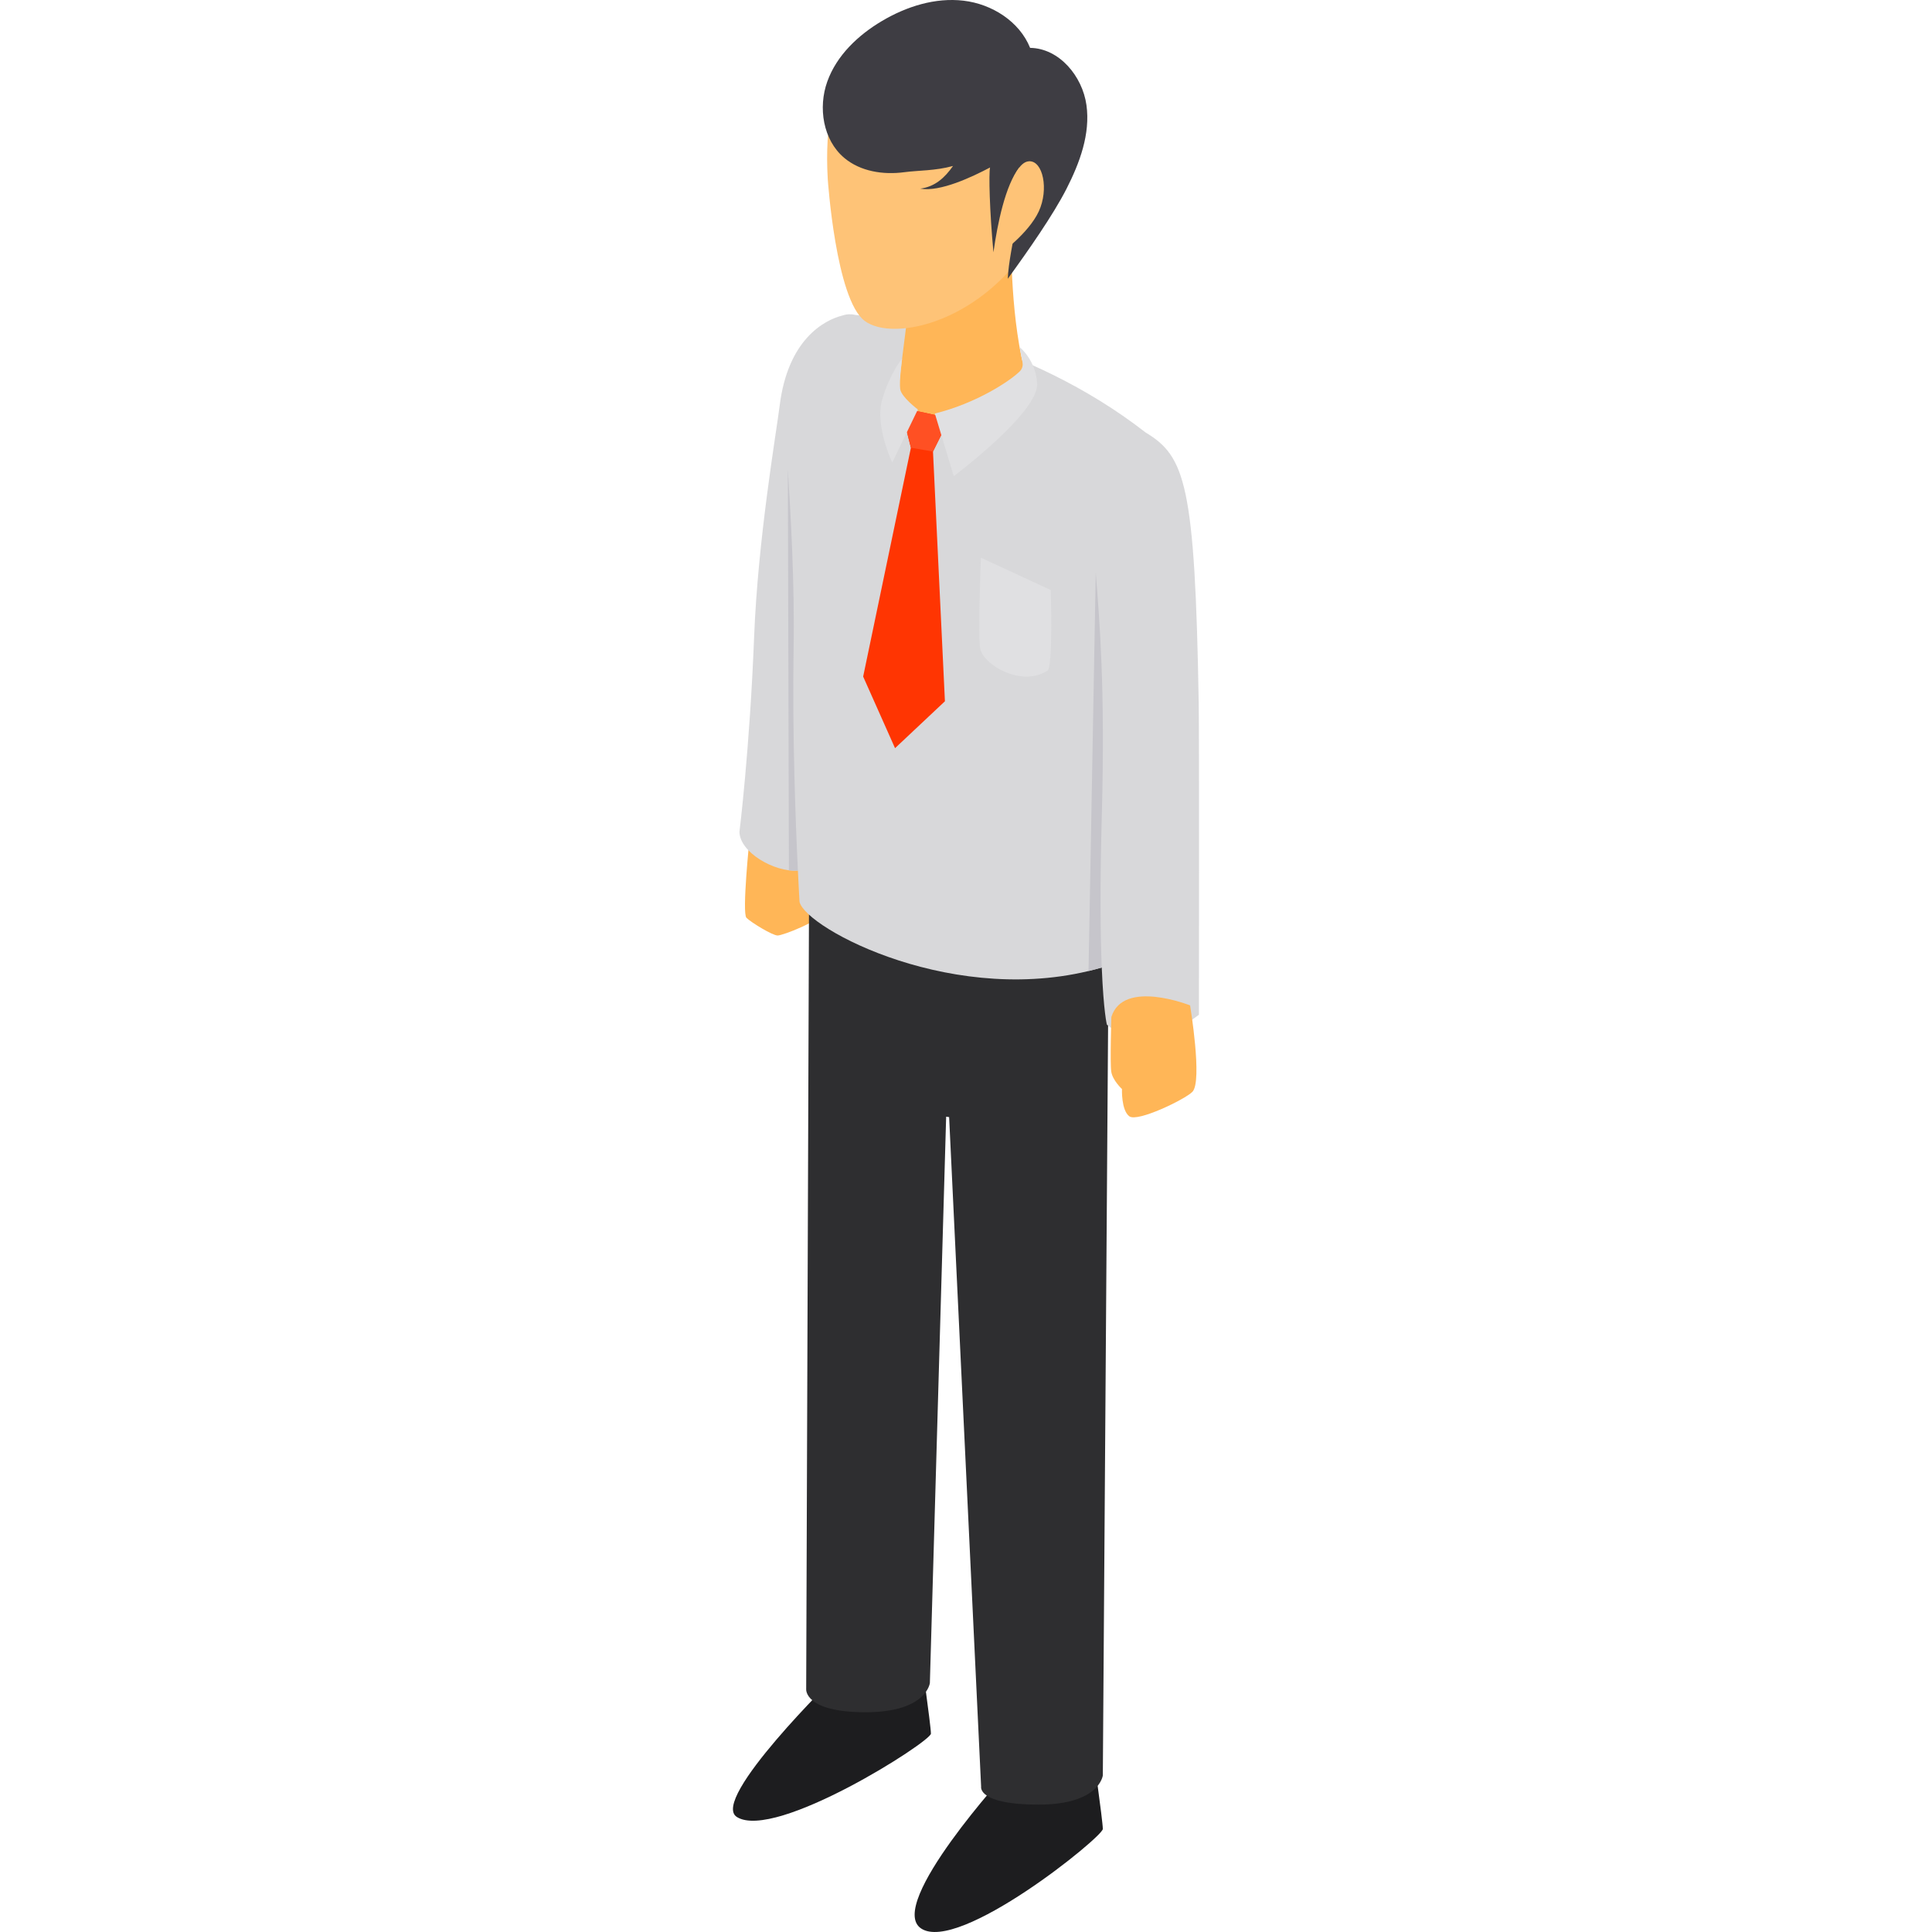
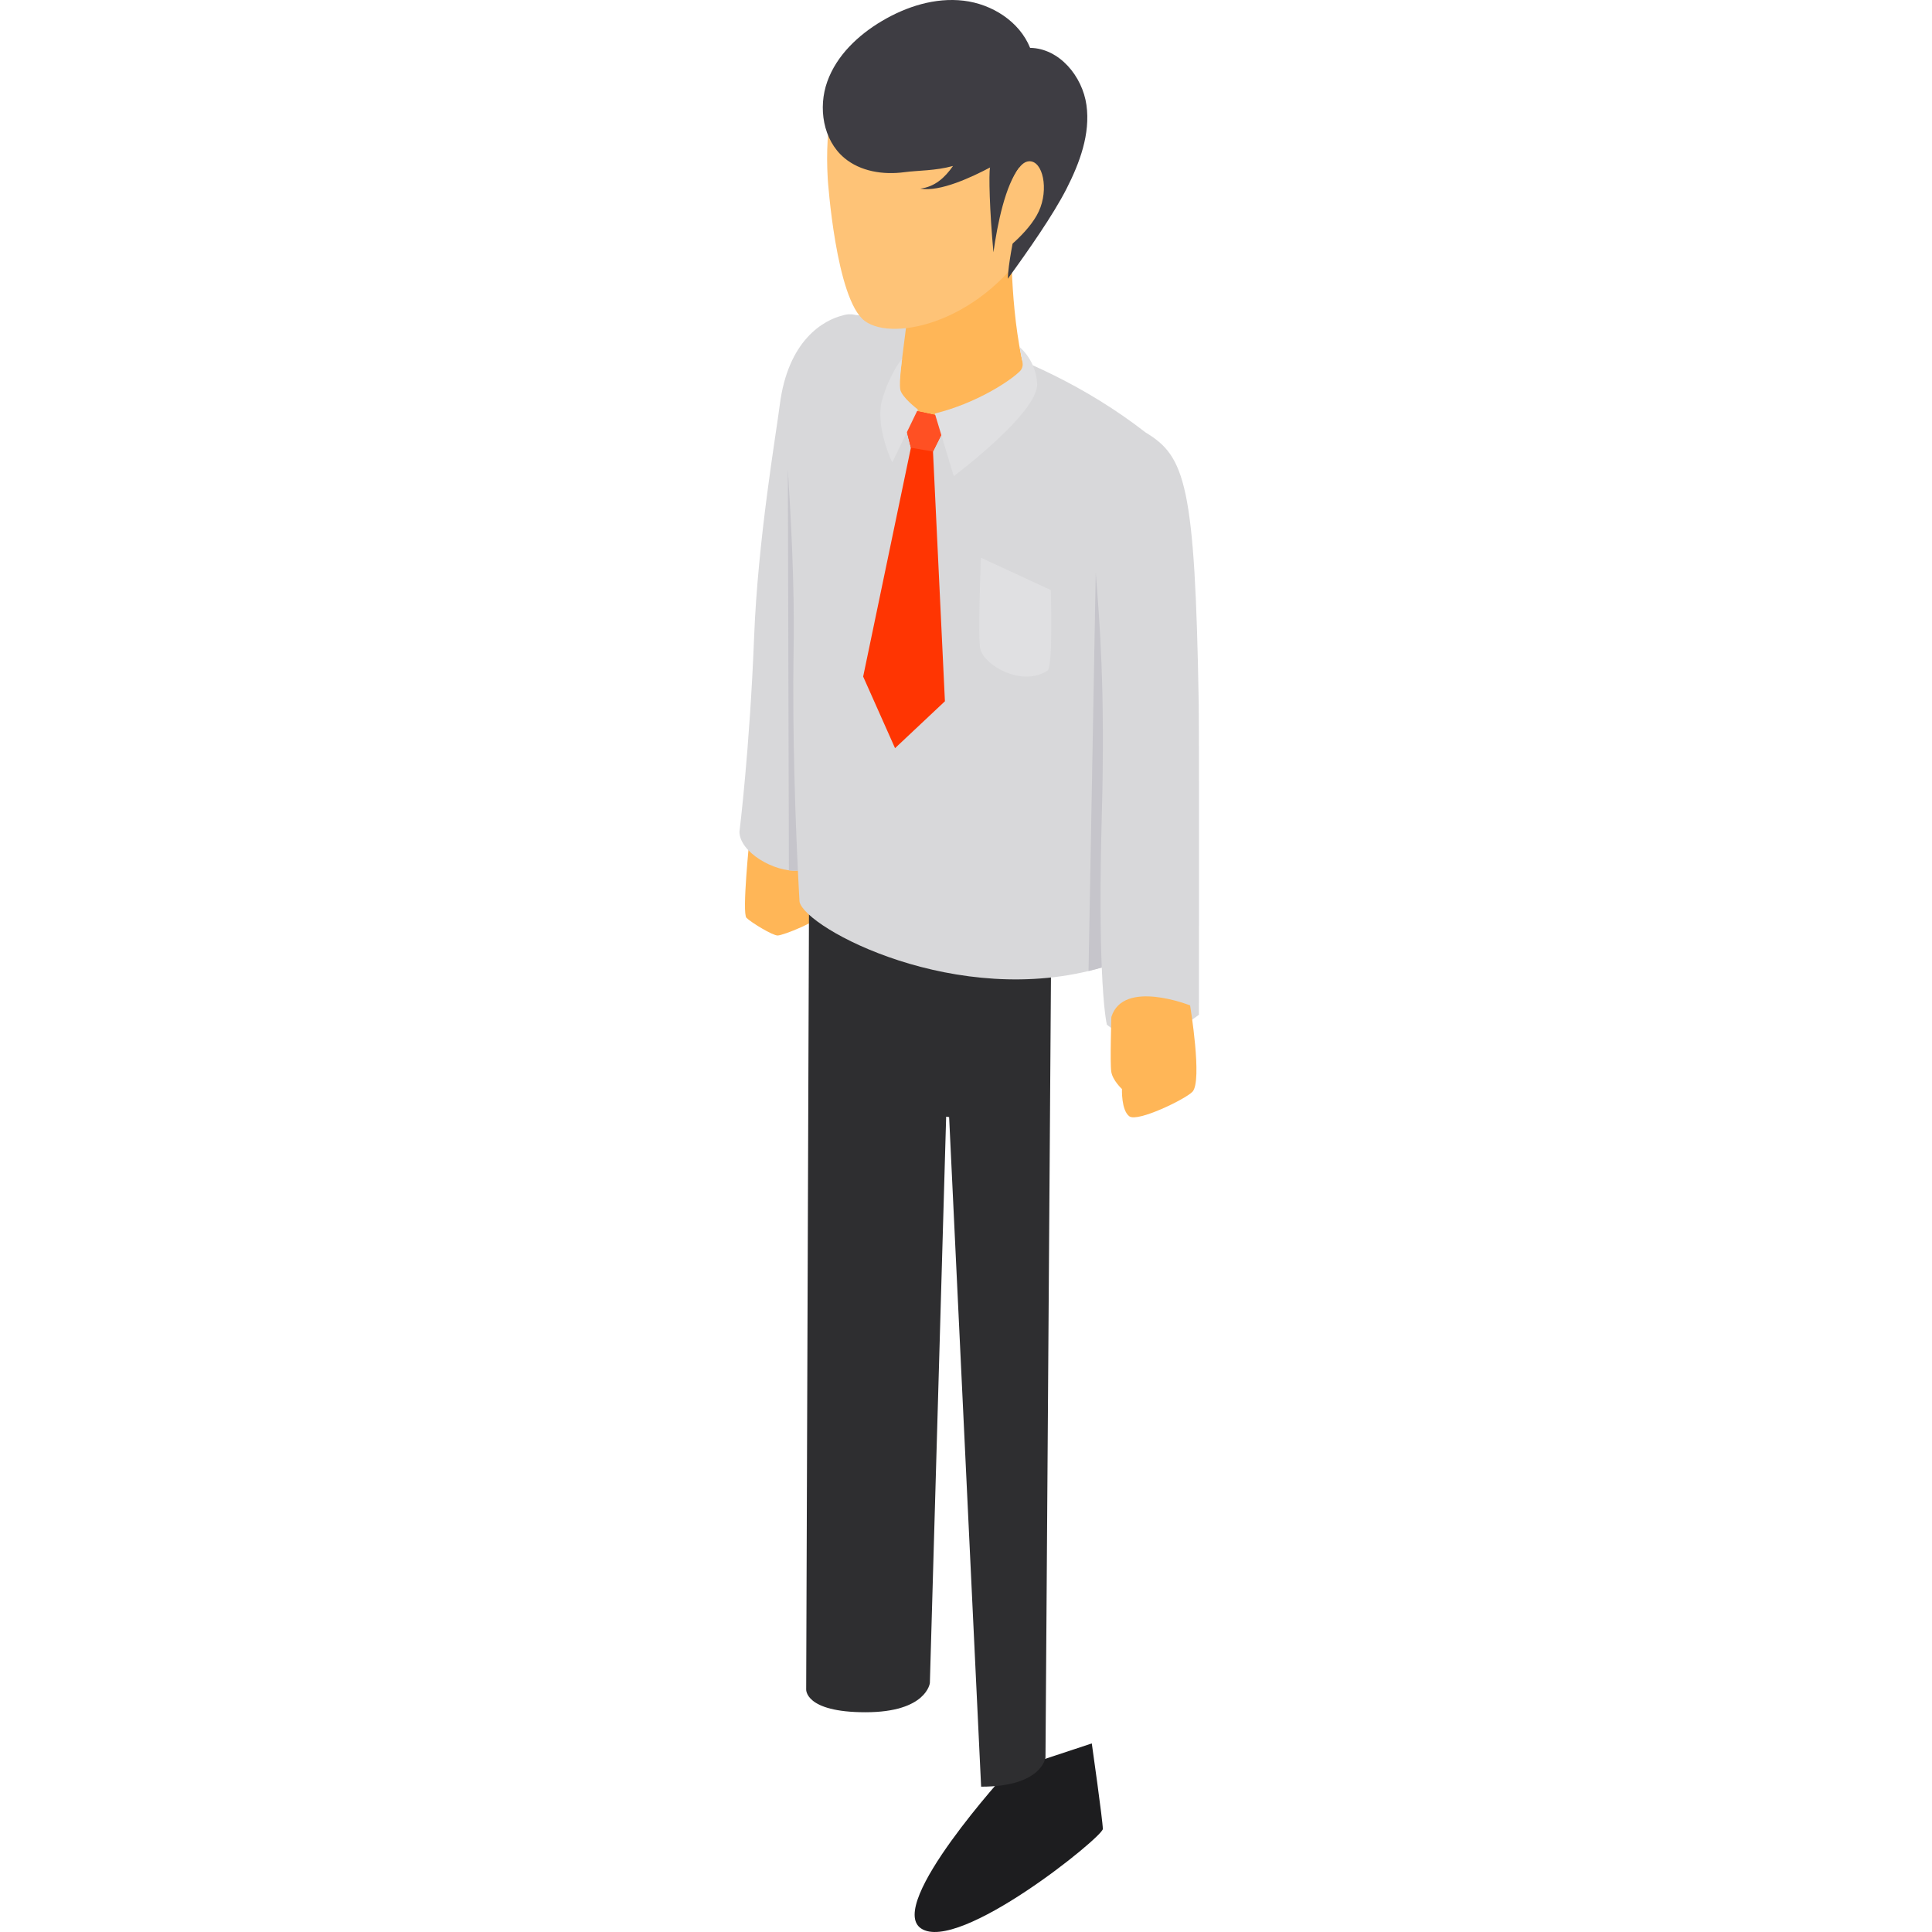
<svg xmlns="http://www.w3.org/2000/svg" height="800px" width="800px" version="1.1" id="Layer_1" viewBox="0 0 511.999 511.999" xml:space="preserve">
  <path style="fill:#FFB657;" d="M198.653,222.135c0,0-2.069,19.861-0.835,21.095c1.234,1.234,6.905,4.687,8.263,4.687  c1.358,0,11.293-3.805,12.451-6.405c0.997-2.238,0.267-7.892-2.566-11.292c-3.253-3.904-2.833-10.766-2.833-10.766L198.653,222.135z  " />
  <g>
-     <path style="fill:#1D1D1F;" d="M221.594,444.097c0,0-33.61,32.835-26.318,37.423c10.155,6.389,51.427-19.976,51.427-22.091   c0-2.116-2.923-22.666-2.923-22.666L221.594,444.097z" />
    <path style="fill:#1D1D1F;" d="M267.151,469.361c0,0-32.444,35.409-23.058,41.696c9.967,6.677,48.167-24.249,48.167-26.364   c0-2.116-2.923-22.665-2.923-22.665L267.151,469.361z" />
  </g>
-   <path style="fill:#2E2E30;" d="M214.391,240.512l-0.745,207.173c0,0-0.477,6.076,15.722,6.076s17.056-7.75,17.056-7.75  l4.316-150.078l0.787,0.113l8.48,177.441c0,0-1.002,4.756,15.197,4.756c16.2,0,17.056-7.75,17.056-7.75l1.566-222.968  L214.391,240.512z" />
+   <path style="fill:#2E2E30;" d="M214.391,240.512l-0.745,207.173c0,0-0.477,6.076,15.722,6.076s17.056-7.75,17.056-7.75  l4.316-150.078l0.787,0.113l8.48,177.441c16.2,0,17.056-7.75,17.056-7.75l1.566-222.968  L214.391,240.512z" />
  <path style="fill:#D8D8DA;" d="M317.671,186.385c-0.978-58.155-3.582-65.452-14.102-71.794  c-31.735-24.684-69.028-30.218-76.964-31.147c-0.262-0.05-0.509-0.116-0.79-0.146c-0.159-0.017-0.372-0.019-0.627-0.004  c-0.077-0.007-0.118-0.01-0.118-0.01c-0.575,0.009-1.188,0.123-1.827,0.333c-4.887,1.228-14.422,6.396-16.608,23.776  c-0.98,7.787-5.768,35.383-6.785,61.383c-1.165,29.792-3.885,51.641-3.885,51.641c0,5.383,9.183,10.765,15.485,10.303  c0.247,5.169,0.434,8.265,0.434,8.265c1.544,7.066,41.802,28.572,80.093,17.42c0.486,11.789,1.355,15.129,1.355,15.129  s9.431,8.871,24.397-2.613C317.727,268.919,317.828,195.722,317.671,186.385z" />
  <path style="fill:#FFB657;" d="M294.52,269.518c0,0-0.371,12.148-0.029,14.466c0.342,2.317,2.843,4.619,2.843,4.619  s-0.226,5.613,1.95,7.23c2.176,1.616,14.783-4.508,16.718-6.493c2.719-2.791-0.615-22.897-0.615-22.897  S297.668,259.369,294.52,269.518z" />
  <path style="fill:#C6C5CB;" d="M210.311,172.025c0.298-17.974-0.797-35.786-1.523-47.651l0.28,106.268  c0.823,0.104,1.62,0.123,2.381,0.069C210.863,218.484,209.938,194.587,210.311,172.025z" />
  <path style="fill:#FFB657;" d="M241.59,75.357c0,0-2.25,16.999-3.324,26.339c-0.795,6.909,11.414,11.363,20.746,8.428  c9.332-2.935,13.101-9.835,13.101-9.835c-4.402-14.823-4.115-36.31-4.115-36.31L241.59,75.357z" />
  <polygon style="fill:#FF3502;" points="251.662,110.814 238.714,108.018 241.397,118.649 228.746,179.3 237.194,198.272   250.413,185.843 247.252,119.661 " />
  <polygon style="fill:#FF5023;" points="238.714,108.018 241.397,118.649 247.252,119.661 251.662,110.814 " />
  <g>
    <path style="fill:#E0E0E2;" d="M270.935,95.73c0,0,0.466,1.522-0.651,2.64c-2.611,2.611-11.591,8.525-22.541,11.22l5.013,16.604   c0,0,22.466-16.847,22.094-24.493c-0.307-6.309-4.66-9.738-4.66-9.738L270.935,95.73z" />
    <path style="fill:#E0E0E2;" d="M239.062,95.058c0,0-3.126,3.663-5.229,10.673c-2.103,7.01,2.614,16.826,2.614,16.826l6.796-14.044   c0,0-4.378-3.282-4.678-5.389C238.265,101.017,239.062,95.058,239.062,95.058z" />
  </g>
  <path style="fill:#FEC377;" d="M219.361,47.421c0,0,2.13,31.933,9.808,37.636c7.678,5.703,31.743,0.235,45.127-22.551  c11.166-19.009,6.507-56.294-17.495-60.248C228.766-2.359,217.679,18.844,219.361,47.421z" />
  <path style="fill:#C6C5CB;" d="M291.999,215.643c0.903-33.168-0.598-51.068-1.613-63.841l-0.001-0.008l-1.914,105.539  c1.169-0.28,2.337-0.592,3.503-0.931C291.624,247.881,291.473,234.954,291.999,215.643z" />
  <path style="fill:#E0E0E2;" d="M259.947,147.795l18.512,8.569c0,0,0.641,20.381-0.846,21.347  c-6.815,4.424-16.706-1.348-17.816-5.671C259.097,169.324,259.947,147.795,259.947,147.795z" />
  <path style="fill:#3E3D43;" d="M287.921,27.845c-1.069-7.653-7.207-15.049-14.933-15.16c-2.828-7.013-10.124-11.62-17.635-12.503  c-7.511-0.884-15.119,1.528-21.626,5.382c-6.324,3.744-11.997,9.12-14.482,16.036s-1.144,15.484,4.47,20.226  c4.295,3.628,10.358,4.552,15.931,3.808c3.752-0.501,8.199-0.354,12.912-1.65c-2.167,3.104-4.804,5.52-8.695,6.009  c5.291,0.94,13.787-3.124,18.514-5.607c-0.378,1.607-0.122,11.554,0.896,22.476c1.056-7.542,3.163-17.84,6.859-22.476  c1.865,6.817-2.723,21.18-3.063,29.488c5.414-7.44,12.055-16.951,15.564-23.836C286.14,43.153,288.99,35.499,287.921,27.845z" />
  <path style="fill:#FEC377;" d="M264.993,60.578c0,0,2.506-17.608,7.723-17.842c3.679-0.164,5.28,7.435,2.576,13.279  s-10.299,11.293-10.299,11.293V60.578z" />
</svg>